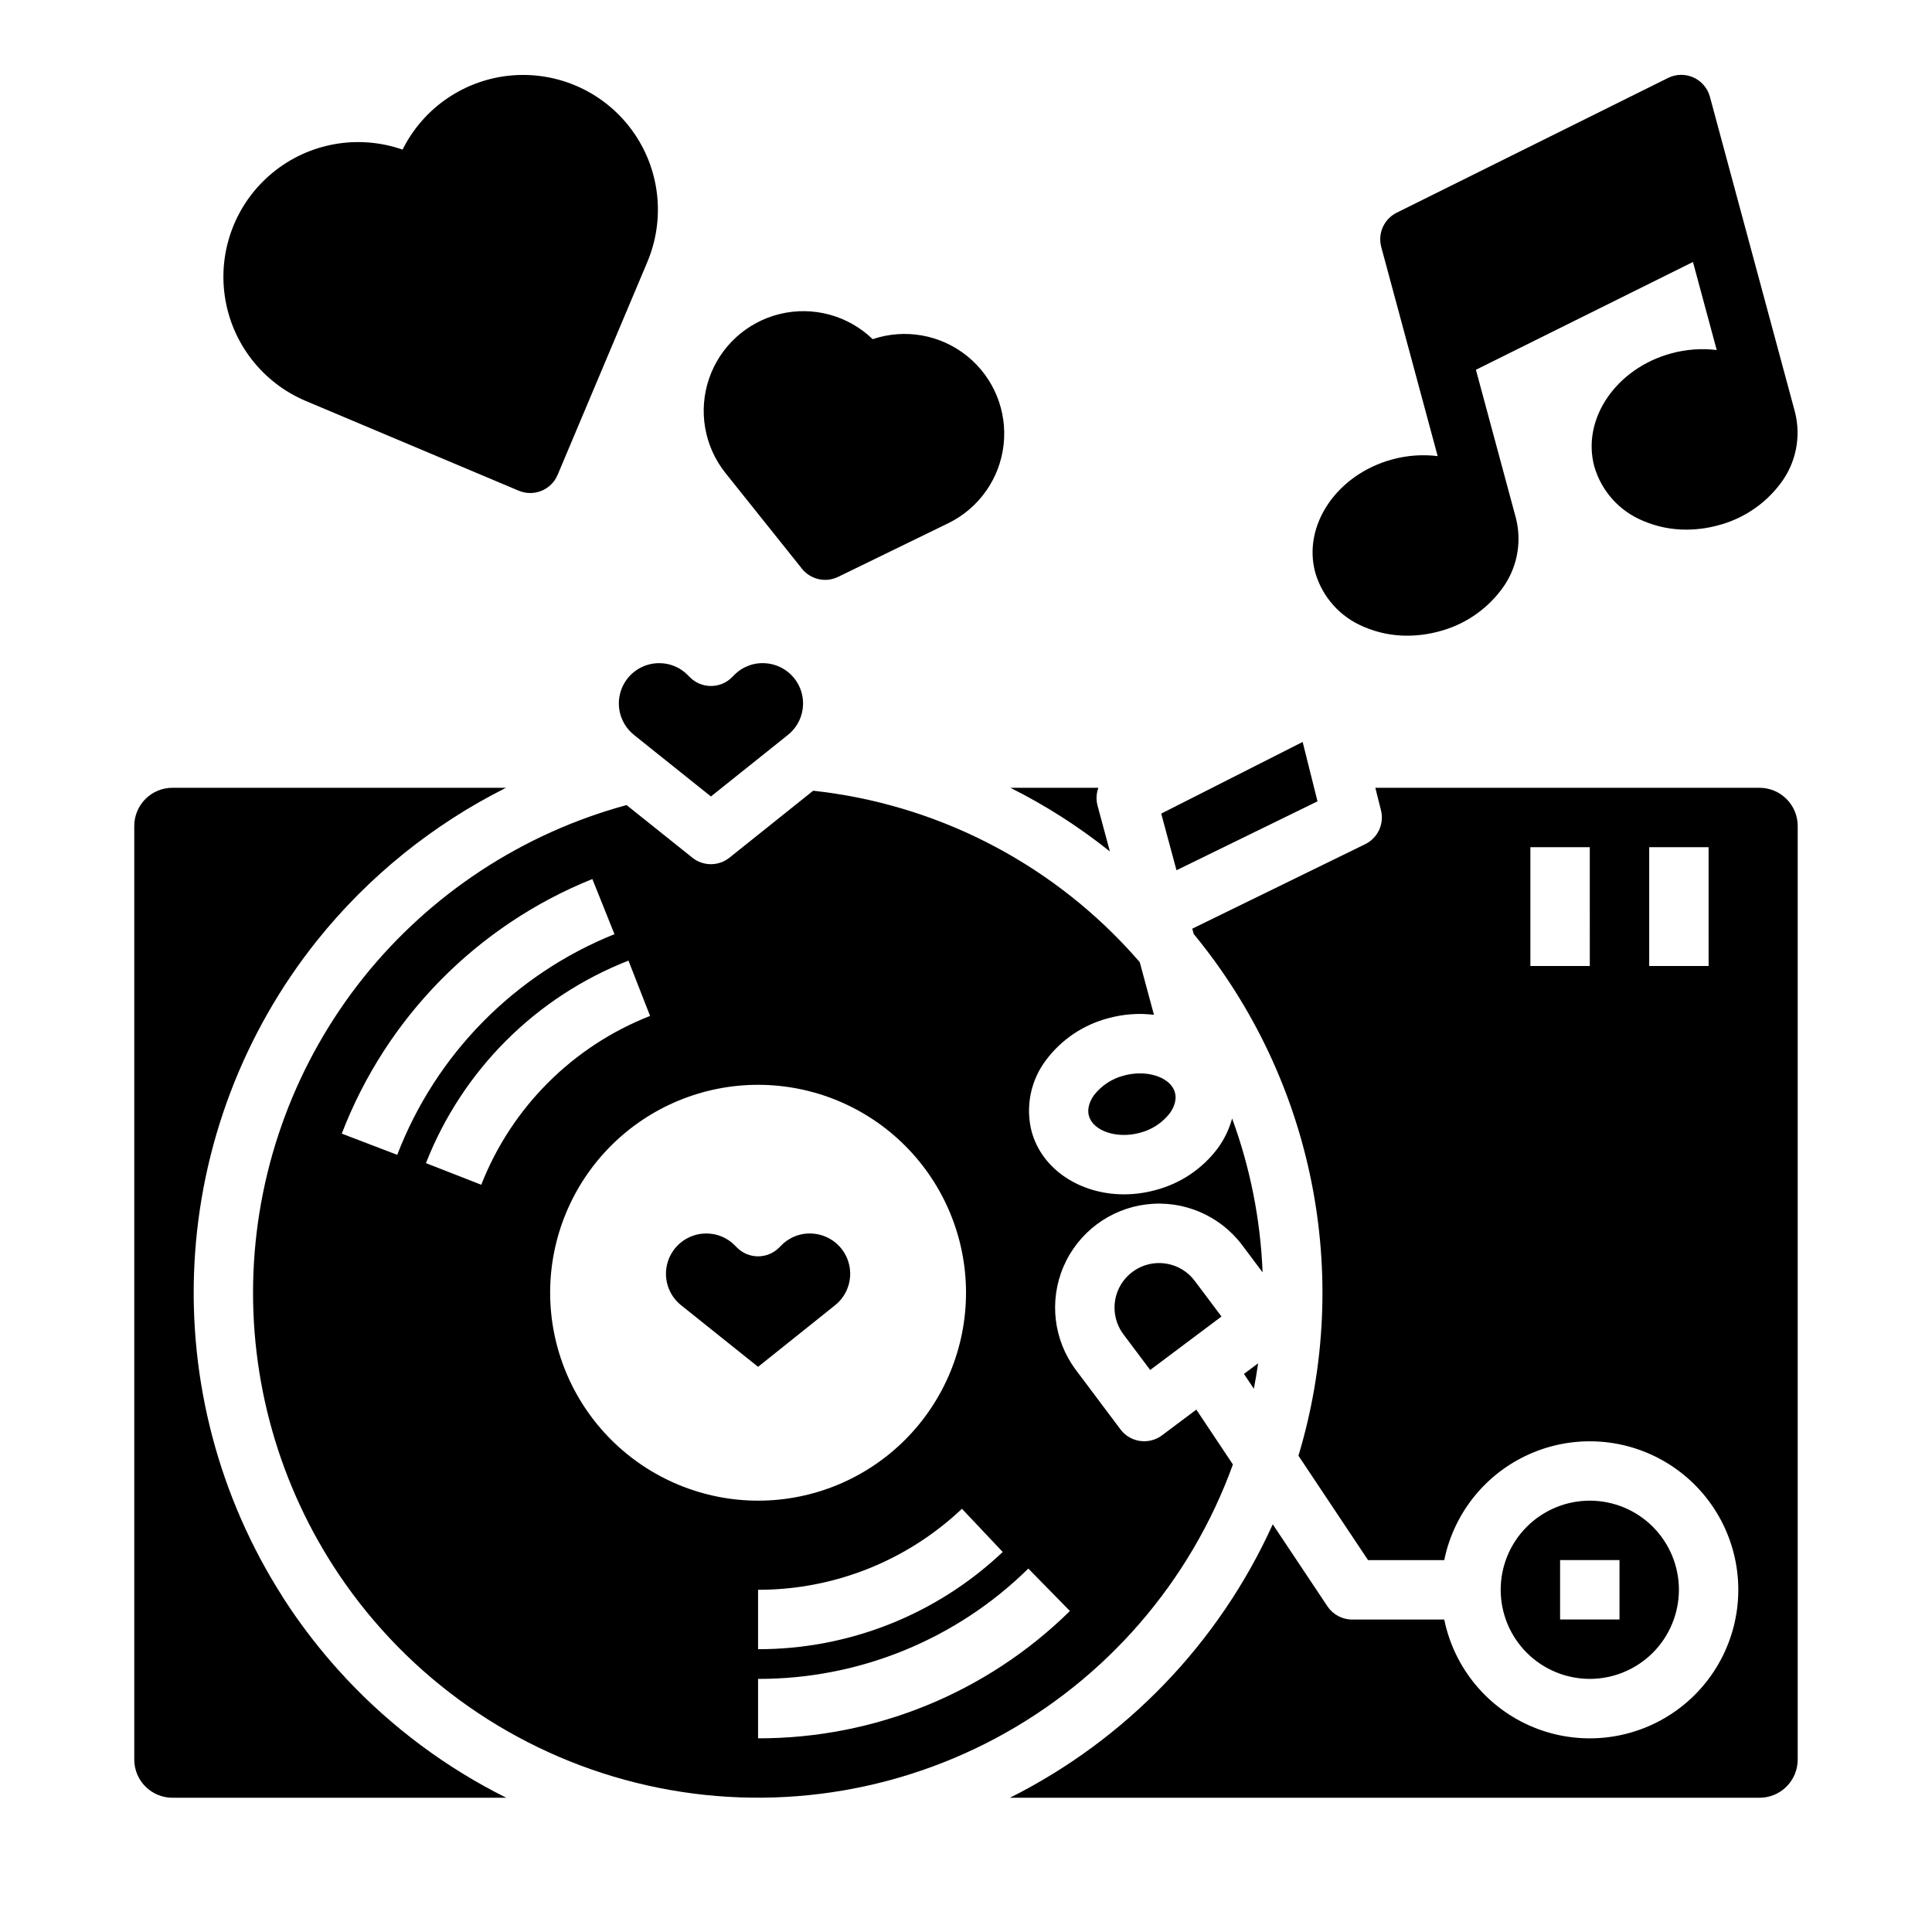
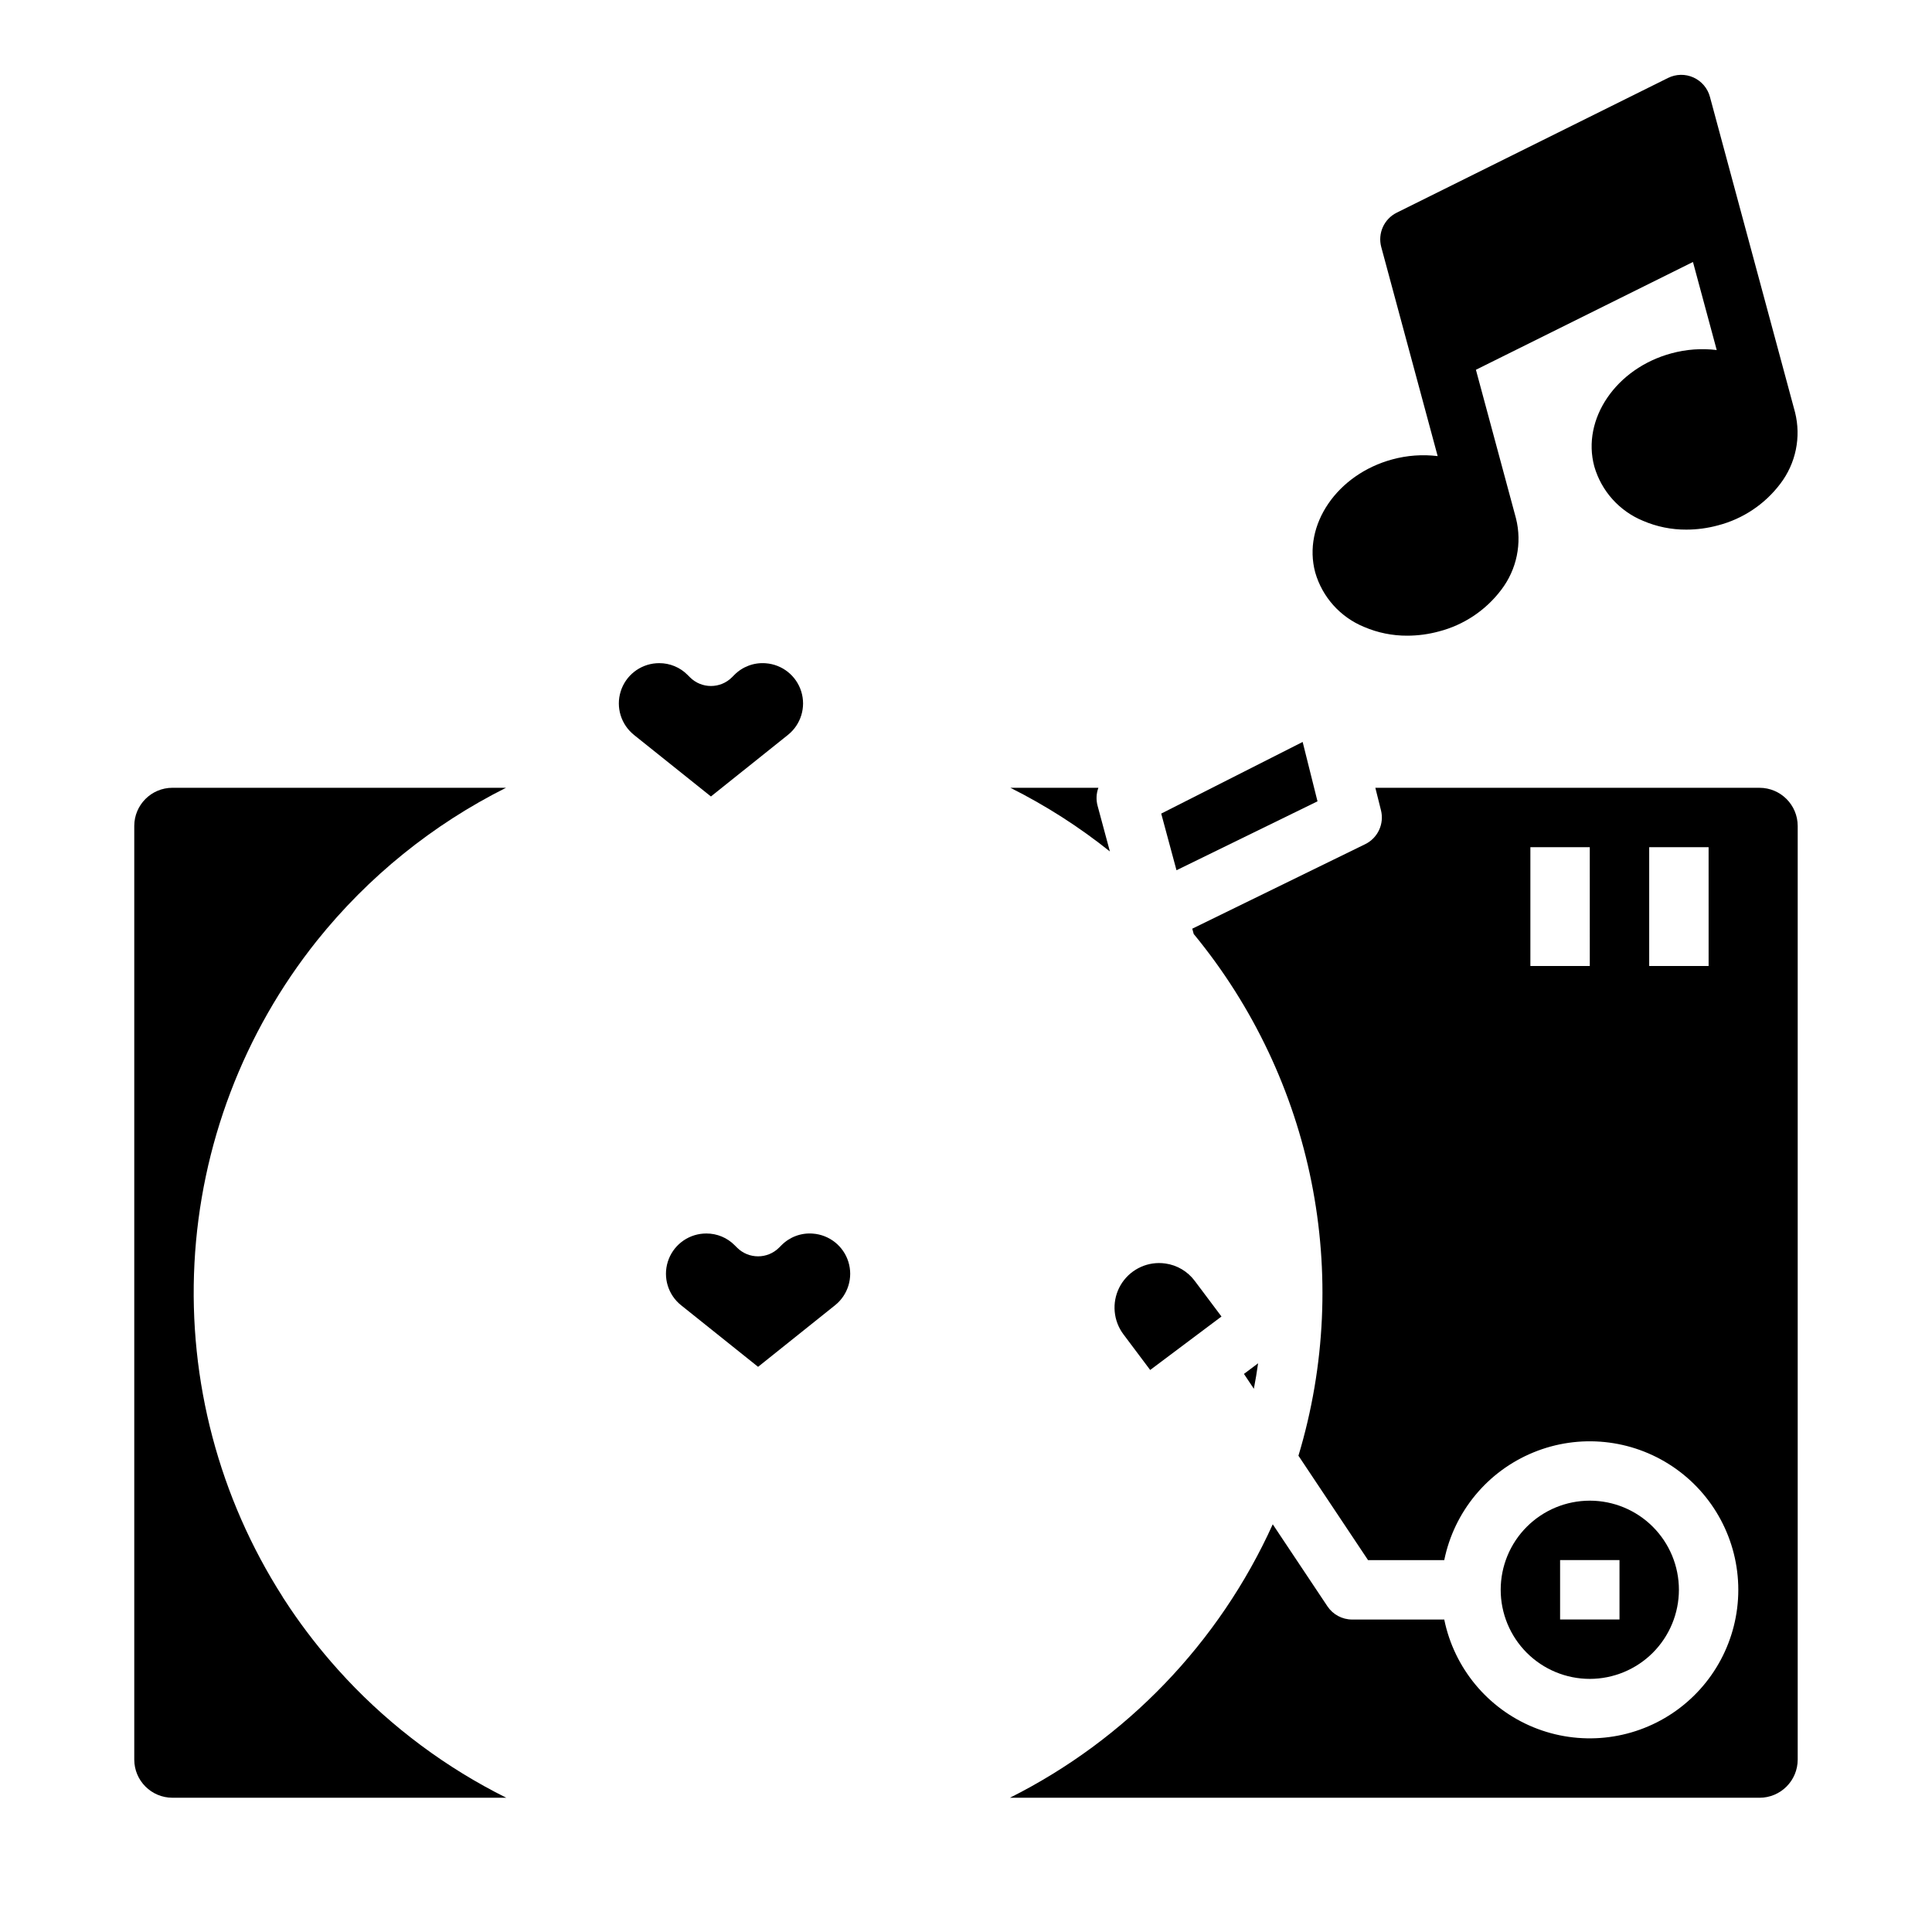
<svg xmlns="http://www.w3.org/2000/svg" fill="#000000" width="800px" height="800px" version="1.1" viewBox="144 144 512 512">
  <g>
-     <path d="m356.52 294.71c2.297 2.879 6.285 3.777 9.594 2.164l29.16-14.203c8.129-3.957 13.668-11.793 14.688-20.773 1.02-8.98-2.621-17.859-9.652-23.535-7.031-5.68-16.477-7.367-25.043-4.481-6.496-6.277-15.754-8.801-24.539-6.688-8.785 2.113-15.883 8.574-18.812 17.121-2.93 8.551-1.285 18.004 4.359 25.062z" />
-     <path d="m225.04 250.26 56.422 23.781v-0.004c1.926 0.812 4.094 0.828 6.027 0.039 1.934-0.785 3.477-2.312 4.285-4.234l23.781-56.422v-0.004c4.844-11.508 3.324-24.711-4.008-34.816-7.332-10.105-19.414-15.648-31.855-14.617-12.445 1.031-23.445 8.492-29.008 19.668-11.793-4.117-24.879-1.777-34.508 6.176-9.629 7.949-14.406 20.355-12.594 32.711 1.812 12.359 9.949 22.871 21.457 27.723z" />
    <path d="m235.82 588.93c-0.797-0.852-1.586-1.711-2.363-2.578-0.016-0.016-0.027-0.031-0.043-0.047h0.004c-4.539-5.07-8.727-10.445-12.539-16.082-0.012-0.02-0.023-0.035-0.035-0.055-0.656-0.973-1.301-1.953-1.938-2.941l0.02-0.012c-16.844-26.316-25.023-57.246-23.391-88.449 1.629-31.203 12.992-61.109 32.492-85.523 13.578-16.941 30.66-30.75 50.074-40.473h-88.406c-5.582 0.008-10.109 4.531-10.113 10.117v247.42c0.004 5.582 4.531 10.109 10.113 10.113h88.477c-15.871-7.902-30.211-18.566-42.352-31.488z" />
    <path d="m493.15 356.36-3.934-15.734-37.48 18.984 4.047 15.012z" />
-     <path d="m470.74 532.11-9.699-14.551-9.09 6.812c-3.477 2.609-8.41 1.906-11.02-1.574l-11.809-15.742c-5.906-7.875-7.164-18.301-3.297-27.355 3.867-9.051 12.27-15.352 22.043-16.531 9.773-1.176 19.43 2.949 25.336 10.824l5.394 7.191h0.004c-0.551-13.93-3.277-27.688-8.078-40.777-0.785 2.875-2.098 5.582-3.867 7.981-4.109 5.438-9.934 9.32-16.531 11.02-2.691 0.73-5.465 1.102-8.254 1.105-11.57 0-21.746-6.535-24.5-16.727-1.656-6.586-0.215-13.566 3.914-18.957 4.109-5.434 9.934-9.32 16.531-11.02 3.906-1.062 7.981-1.359 11.996-0.871l-3.766-13.953c-0.918-1.059-1.844-2.106-2.797-3.137h0.004c-21.875-23.777-51.633-38.809-83.754-42.297l-22.188 17.746c-2.875 2.297-6.957 2.297-9.832 0l-17.434-13.945c-27.5 7.469-51.918 23.48-69.734 45.723-17.773 22.262-27.984 49.617-29.141 78.086-1.156 28.465 6.797 56.559 22.707 80.195 18.504 27.457 46.527 47.086 78.656 55.086 32.129 8 66.082 3.809 95.301-11.77 29.219-15.574 51.629-41.43 62.895-72.562zm-221.46-82.066-14.703-5.621h-0.004c11.805-30.742 35.863-55.184 66.41-67.473l5.859 14.613c-26.477 10.648-47.332 31.832-57.566 58.477zm22.262 7.926-14.66-5.727h-0.004c9.637-24.586 29.086-44.039 53.672-53.672l5.727 14.66c-20.492 8.031-36.703 24.242-44.734 44.73zm18.25 28.617c0-14.613 5.809-28.629 16.141-38.965 10.336-10.332 24.352-16.137 38.965-16.137s28.629 5.805 38.965 16.137c10.332 10.336 16.141 24.352 16.141 38.965 0 14.617-5.809 28.633-16.141 38.965-10.336 10.336-24.352 16.141-38.965 16.141-14.609-0.016-28.617-5.828-38.945-16.156-10.332-10.332-16.145-24.34-16.16-38.949zm119.94 68.699c-17.512 16.582-40.719 25.805-64.836 25.766v-15.742c20.094 0.031 39.434-7.652 54.027-21.469zm-64.836 49.383v-15.746c26.793 0.062 52.527-10.441 71.621-29.238l11.02 11.246c-22.031 21.688-51.727 33.809-82.641 33.738z" />
    <path d="m312 338.75 20.406 16.324 20.406-16.324h0.004c3.43-2.746 4.828-7.312 3.519-11.508-1.305-4.195-5.051-7.16-9.434-7.473-3.09-0.242-6.129 0.891-8.305 3.098l-0.621 0.621v0.004c-3.074 3.07-8.059 3.07-11.129 0l-0.625-0.625c-1.984-2.008-4.691-3.133-7.512-3.125-0.262 0-0.527 0.008-0.793 0.027-4.383 0.312-8.129 3.277-9.434 7.473-1.309 4.195 0.09 8.762 3.523 11.508z" />
    <path d="m324.49 489.9 20.406 16.324 20.406-16.324c3.434-2.746 4.832-7.316 3.523-11.512-1.305-4.195-5.051-7.16-9.438-7.473-3.09-0.242-6.129 0.895-8.305 3.102l-0.621 0.621c-3.074 3.07-8.055 3.07-11.129 0l-0.625-0.621c-1.98-2.012-4.688-3.137-7.512-3.129-0.262 0-0.527 0.008-0.793 0.027-4.383 0.312-8.125 3.277-9.434 7.473-1.305 4.199 0.094 8.766 3.523 11.512z" />
-     <path d="m446.1 428.46c-1.41 0-2.816 0.188-4.18 0.555-3.141 0.785-5.93 2.59-7.934 5.129-0.797 1.082-2.035 3.246-1.414 5.547 1.094 4.047 7.379 6.16 13.453 4.527h-0.004c3.141-0.785 5.934-2.59 7.938-5.129 0.793-1.082 2.035-3.246 1.414-5.547-0.84-3.113-4.75-5.082-9.273-5.082z" />
    <path d="m434.87 357.54c-0.426-1.574-0.352-3.242 0.215-4.769h-23.324c9.355 4.684 18.195 10.34 26.371 16.875z" />
    <path d="m610.3 352.77h-101.82l1.492 5.965c0.902 3.606-0.844 7.348-4.18 8.98l-45.828 22.395 0.379 1.398h-0.004c31.762 38.562 42.176 90.434 27.762 138.27l18.445 27.668h20.195c2.625-12.855 11.484-23.559 23.625-28.539 12.141-4.984 25.965-3.586 36.863 3.723 10.898 7.309 17.438 19.566 17.438 32.691 0 13.121-6.539 25.379-17.438 32.688-10.898 7.309-24.723 8.707-36.863 3.727-12.141-4.984-21-15.688-23.625-28.543h-24.406c-2.633 0-5.09-1.316-6.551-3.504l-14.492-21.738c-14.227 31.426-38.82 57.012-69.656 72.473h198.67-0.004c5.582-0.008 10.105-4.531 10.109-10.113v-247.42c-0.004-5.586-4.531-10.109-10.113-10.117zm-44.988 47.234h-15.746v-31.488h15.742zm31.488 0h-15.746v-31.488h15.742z" />
    <path d="m477.41 505.29-3.75 2.812 2.625 3.938c0.43-2.227 0.809-4.481 1.125-6.75z" />
    <path d="m452.84 478.84c-0.562-0.078-1.129-0.121-1.695-0.121-4.469 0.012-8.547 2.543-10.543 6.539-1.992 4-1.559 8.781 1.121 12.355l7.086 9.445 18.895-14.168-7.086-9.445c-1.875-2.512-4.676-4.172-7.777-4.606z" />
    <path d="m588.93 565.31c0-6.266-2.488-12.273-6.914-16.699-4.43-4.43-10.438-6.918-16.699-6.918-6.266 0-12.273 2.488-16.699 6.918-4.43 4.426-6.918 10.434-6.918 16.699 0 6.262 2.488 12.27 6.918 16.699 4.426 4.426 10.434 6.914 16.699 6.914 6.258-0.008 12.262-2.496 16.691-6.922 4.426-4.43 6.914-10.434 6.922-16.691zm-31.488-7.871h15.742v15.742h-15.742z" />
    <path d="m513 265.74c-14.668 3.957-23.844 17.406-20.449 29.977v0.004c1.883 6.523 6.641 11.828 12.922 14.41 3.625 1.559 7.535 2.352 11.484 2.332 2.816-0.004 5.625-0.383 8.348-1.121 6.598-1.699 12.422-5.586 16.531-11.02 4.125-5.391 5.57-12.371 3.914-18.957l-10.617-39.371 57.52-28.566 6.297 23.336c-4.016-0.488-8.09-0.191-11.996 0.871-14.668 3.957-23.84 17.406-20.449 29.98 1.883 6.523 6.641 11.828 12.918 14.41 3.629 1.559 7.535 2.352 11.484 2.332 2.82-0.004 5.629-0.383 8.352-1.121 6.594-1.699 12.422-5.586 16.531-11.02 4.125-5.391 5.566-12.371 3.914-18.953l-22.555-83.605c-0.613-2.277-2.215-4.16-4.367-5.129-2.148-0.969-4.621-0.922-6.734 0.129l-71.898 35.703c-3.363 1.672-5.078 5.481-4.102 9.102l14.949 55.406v0.004c-4.016-0.492-8.09-0.195-11.996 0.867z" />
  </g>
</svg>